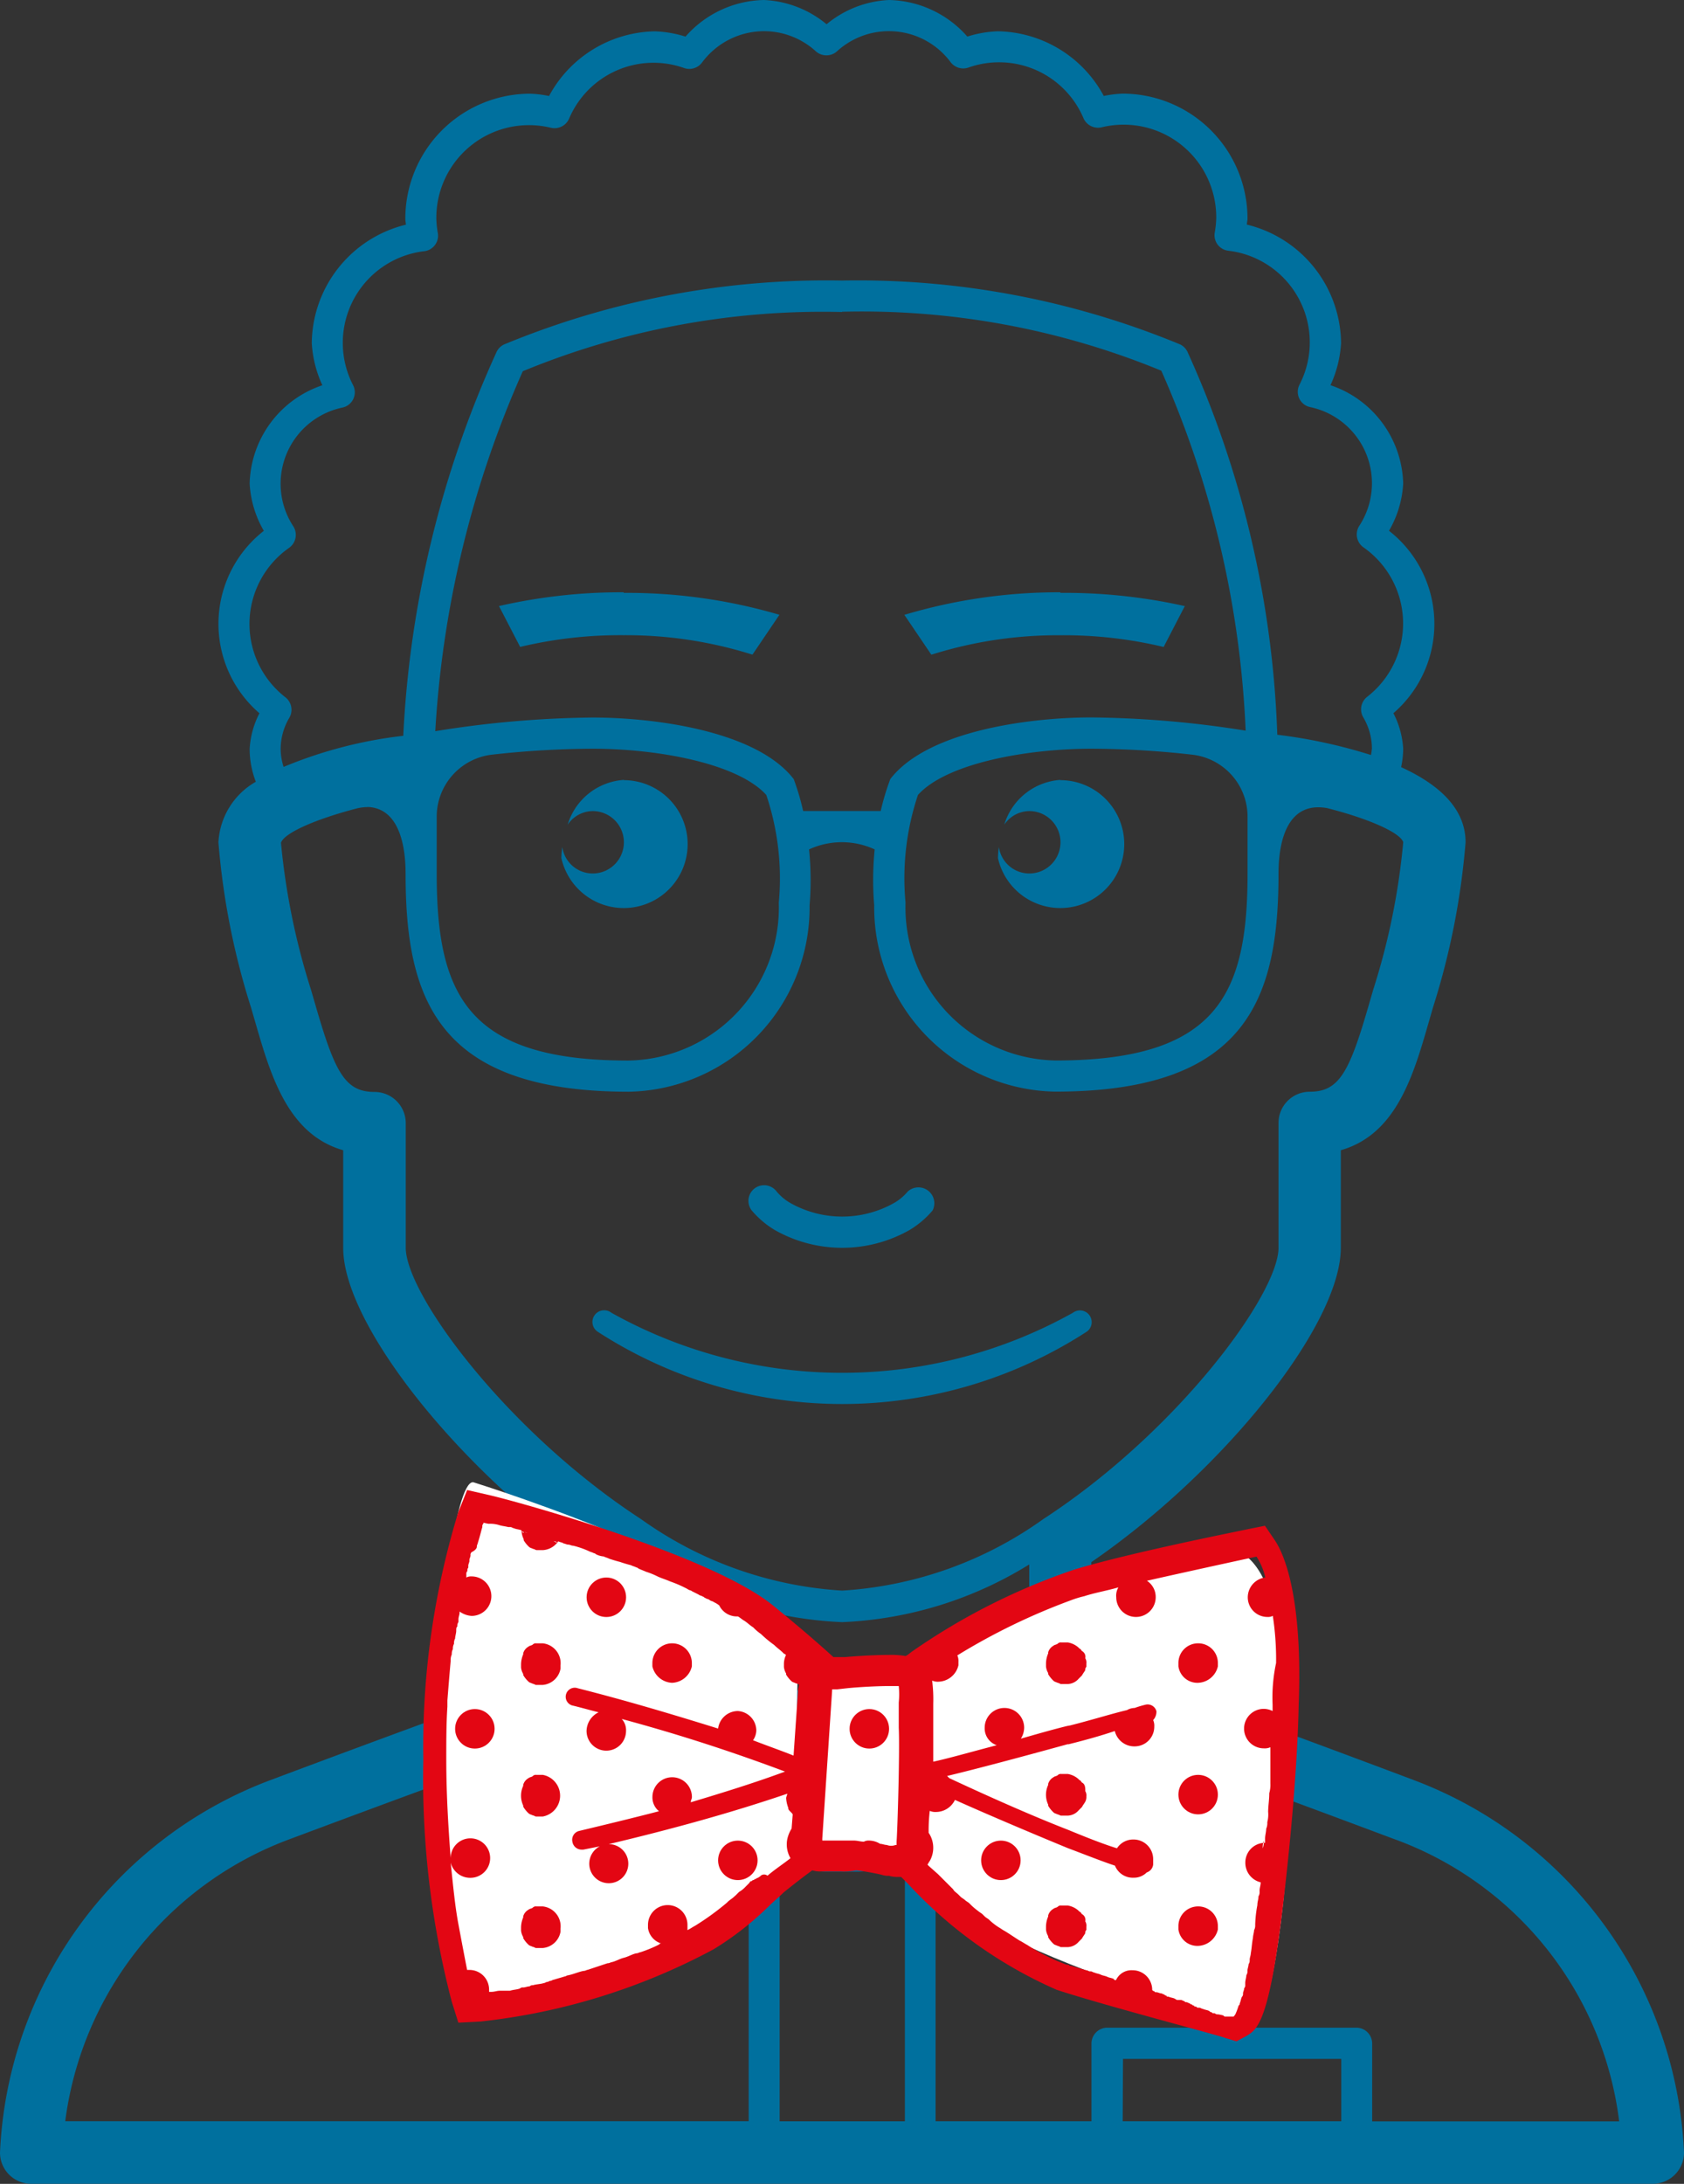
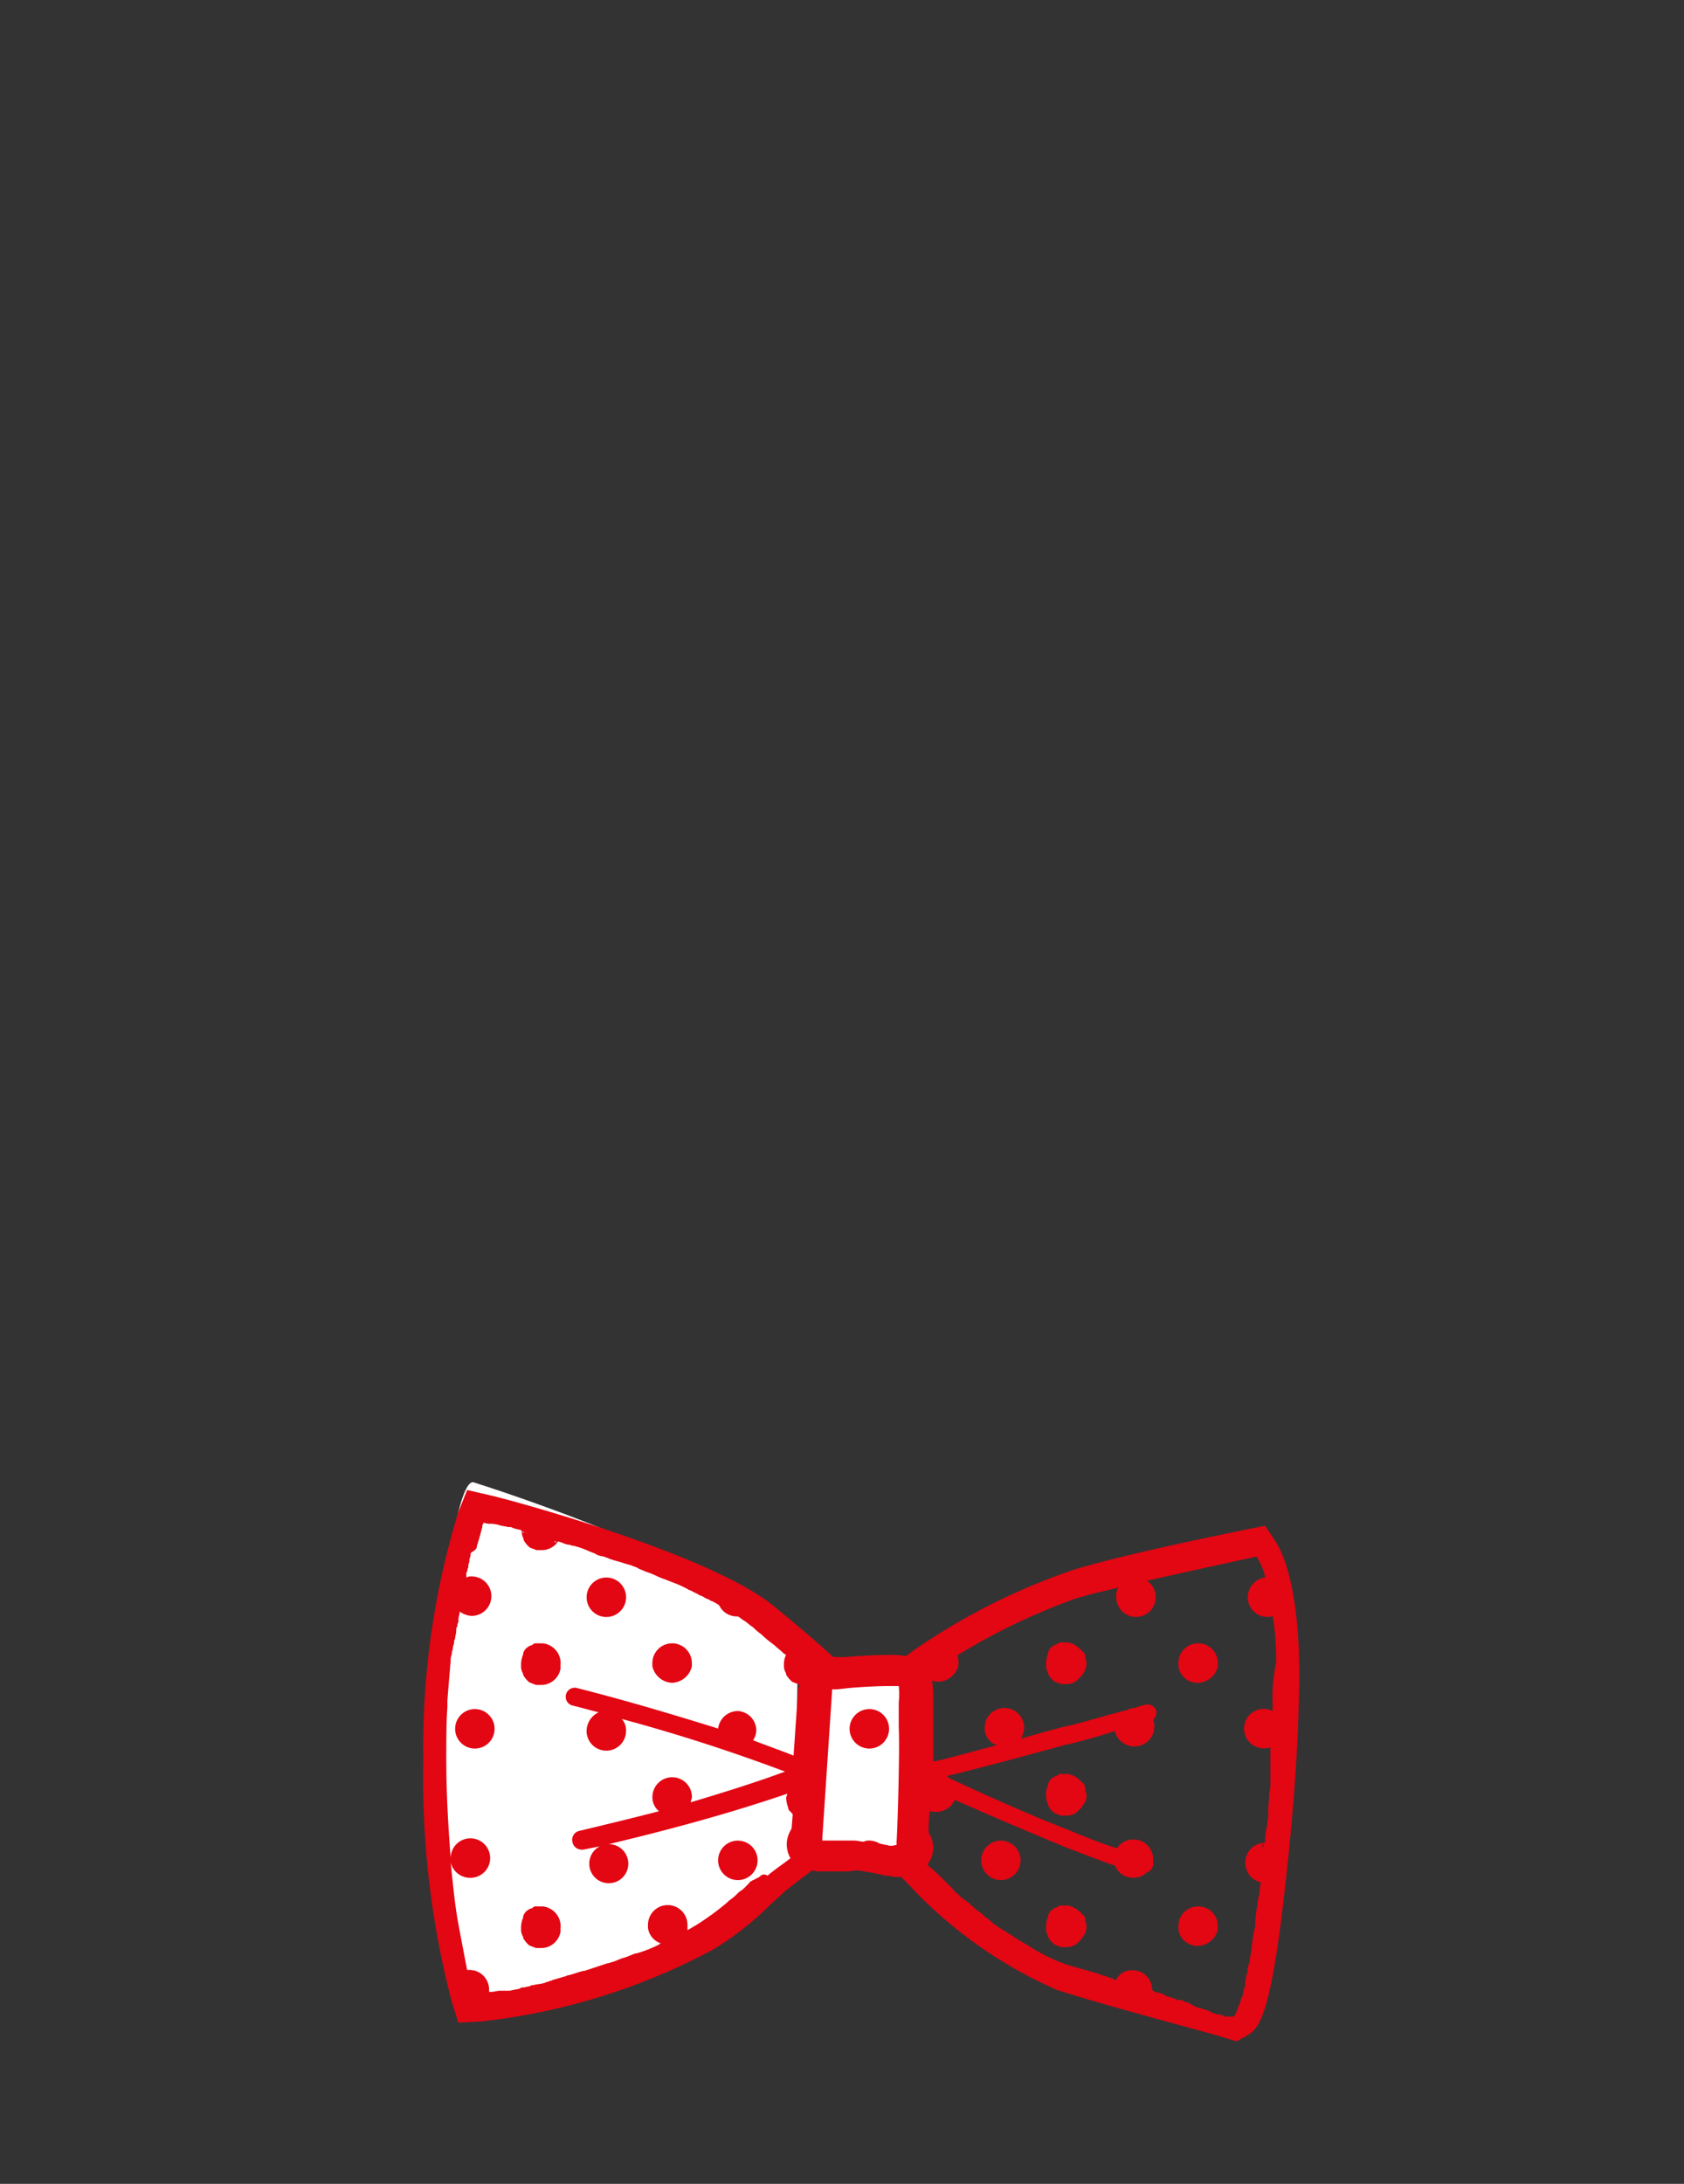
<svg xmlns="http://www.w3.org/2000/svg" width="31.825" height="41.255" viewBox="0 0 31.825 41.255">
  <rect x="0" y="0" width="31.825" height="41.255" fill="#333333" stroke="none" />
  <g id="user" transform="translate(-1788 -25)">
-     <path id="icons8-account_1_" data-name="icons8-account (1)" d="M37.439,15a2.021,2.021,0,0,0-1.484.692,2.152,2.152,0,0,0-.579-.1,2.317,2.317,0,0,0-2,1.222,2.1,2.1,0,0,0-.359-.044,2.362,2.362,0,0,0-2.357,2.357c0,.044.008.077.012.117a2.328,2.328,0,0,0-1.78,2.24,2.206,2.206,0,0,0,.2.794,2.013,2.013,0,0,0-1.374,1.858,1.99,1.99,0,0,0,.268.892,2.229,2.229,0,0,0-.083,3.446,1.667,1.667,0,0,0-.185.671,1.722,1.722,0,0,0,.117.623,1.4,1.4,0,0,0-.707,1.145,13.976,13.976,0,0,0,.614,3.114l.082.282c.289,1,.613,2.121,1.662,2.42v1.846c0,1.452,2.215,4.22,4.715,5.937v1.477a.635.635,0,0,1-.016.131.58.58,0,0,1-.381.424l-.442.158c-.935.331-2.607.935-5.262,1.93A7.886,7.886,0,0,0,23,55.665a.589.589,0,0,0,.589.589H54.236a.589.589,0,0,0,.589-.589,7.888,7.888,0,0,0-5.1-7.035c-2.654-1-4.327-1.6-5.259-1.929l-.454-.161a.577.577,0,0,1-.372-.416.64.64,0,0,1-.016-.136V44.511c2.5-1.717,4.715-4.485,4.715-5.937V36.729c1.05-.3,1.373-1.416,1.662-2.42l.082-.283a13.982,13.982,0,0,0,.614-3.114c0-.659-.535-1.107-1.218-1.42a1.721,1.721,0,0,0,.039-.348,1.667,1.667,0,0,0-.185-.671,2.229,2.229,0,0,0-.083-3.446,1.99,1.99,0,0,0,.268-.892,2.013,2.013,0,0,0-1.374-1.858,2.206,2.206,0,0,0,.2-.794,2.328,2.328,0,0,0-1.78-2.24c0-.041.012-.073.012-.117a2.362,2.362,0,0,0-2.357-2.357,2.1,2.1,0,0,0-.359.044,2.317,2.317,0,0,0-2-1.222,2.152,2.152,0,0,0-.579.1A2.021,2.021,0,0,0,39.8,15a1.993,1.993,0,0,0-1.179.458A1.993,1.993,0,0,0,37.439,15Zm0,.589a1.456,1.456,0,0,1,.982.383.3.3,0,0,0,.394,0,1.454,1.454,0,0,1,2.153.206.3.3,0,0,0,.329.1,1.733,1.733,0,0,1,2.181.959.3.3,0,0,0,.337.169,1.751,1.751,0,0,1,2.17,1.717,1.83,1.83,0,0,1-.029.275.295.295,0,0,0,.253.338,1.743,1.743,0,0,1,1.348,2.534.295.295,0,0,0,.2.42,1.47,1.47,0,0,1,.929,2.247.3.3,0,0,0,.077.4,1.754,1.754,0,0,1,.071,2.829.3.3,0,0,0-.073.381,1.161,1.161,0,0,1,.166.592,1.093,1.093,0,0,1-.018.124,9.766,9.766,0,0,0-1.77-.383,19.052,19.052,0,0,0-1.7-7.239.3.3,0,0,0-.135-.134A15.91,15.91,0,0,0,38.913,20.3a15.91,15.91,0,0,0-6.391,1.209.3.3,0,0,0-.135.134A19.8,19.8,0,0,0,30.621,28.9a8.325,8.325,0,0,0-2.261.588,1.129,1.129,0,0,1-.056-.34,1.161,1.161,0,0,1,.166-.592.3.3,0,0,0-.073-.381,1.754,1.754,0,0,1,.071-2.829.3.3,0,0,0,.077-.4,1.47,1.47,0,0,1,.929-2.247.295.295,0,0,0,.2-.42,1.743,1.743,0,0,1,1.348-2.534.295.295,0,0,0,.253-.338,1.83,1.83,0,0,1-.029-.275,1.751,1.751,0,0,1,2.17-1.717.3.3,0,0,0,.337-.169,1.733,1.733,0,0,1,2.181-.959.3.3,0,0,0,.329-.1A1.462,1.462,0,0,1,37.439,15.589Zm1.473,5.3a14.871,14.871,0,0,1,6.035,1.114,18.734,18.734,0,0,1,1.594,6.8,19.43,19.43,0,0,0-2.915-.25c-1.179,0-3.1.254-3.8,1.163a4.609,4.609,0,0,0-.182.605H38.178A4.608,4.608,0,0,0,38,29.718c-.7-.908-2.62-1.163-3.8-1.163a19.594,19.594,0,0,0-2.974.258,19.483,19.483,0,0,1,1.654-6.8A14.858,14.858,0,0,1,38.913,20.894Zm-4.125,5.3a10.353,10.353,0,0,0-2.357.26l.4.772a8.139,8.139,0,0,1,1.953-.222,7.955,7.955,0,0,1,2.437.368l.51-.753A10.206,10.206,0,0,0,34.787,26.2Zm8.251,0a10.186,10.186,0,0,0-2.947.426l.51.753a7.955,7.955,0,0,1,2.437-.368,8.139,8.139,0,0,1,1.953.222l.4-.772A10.386,10.386,0,0,0,43.038,26.2ZM34.2,29.144c1.22,0,2.74.274,3.282.874a4.954,4.954,0,0,1,.236,2.035,2.892,2.892,0,0,1-2.848,2.982c-3.039,0-3.617-1.246-3.617-3.534V30.429A1.18,1.18,0,0,1,32.3,29.256,17.591,17.591,0,0,1,34.2,29.144Zm9.43,0a17.441,17.441,0,0,1,1.895.112,1.179,1.179,0,0,1,1.052,1.173V31.5c0,2.288-.577,3.529-3.616,3.534a2.892,2.892,0,0,1-2.848-2.982,4.95,4.95,0,0,1,.235-2.035C40.887,29.418,42.407,29.144,43.627,29.144Zm-8.84.589a1.191,1.191,0,0,0-1.062.846.578.578,0,0,1,.473-.257.589.589,0,0,1,0,1.179A.582.582,0,0,1,33.626,31a1.761,1.761,0,0,0-.017.211,1.208,1.208,0,1,0,1.179-1.473Zm8.251,0a1.191,1.191,0,0,0-1.062.846.578.578,0,0,1,.473-.257.589.589,0,1,1,0,1.179A.582.582,0,0,1,41.877,31a1.761,1.761,0,0,0-.017.211,1.208,1.208,0,1,0,1.179-1.473Zm-13.082.512c.588.031.706.74.706,1.256,0,2.357.589,4.123,4.221,4.123A3.483,3.483,0,0,0,38.3,32.1a5.775,5.775,0,0,0-.01-1.054,1.482,1.482,0,0,1,1.24,0,5.783,5.783,0,0,0-.009,1.054,3.483,3.483,0,0,0,3.42,3.522c3.632,0,4.221-1.766,4.221-4.123,0-.573.15-1.374.923-1.232.786.2,1.376.463,1.434.642a13.032,13.032,0,0,1-.565,2.78l-.084.289c-.368,1.275-.56,1.646-1.119,1.646a.589.589,0,0,0-.589.589v2.357c0,.879-1.909,3.476-4.447,5.128l0,0a7.292,7.292,0,0,1-3.8,1.35,7.292,7.292,0,0,1-3.8-1.35l0,0c-2.537-1.652-4.447-4.249-4.447-5.128V36.217a.589.589,0,0,0-.589-.589c-.559,0-.751-.371-1.119-1.646l-.084-.289a13.168,13.168,0,0,1-.566-2.772c.06-.185.653-.447,1.445-.652A.99.99,0,0,1,29.956,30.246Zm7.462,7.146a.295.295,0,0,0-.215.475,1.744,1.744,0,0,0,.432.368,2.581,2.581,0,0,0,2.555,0,1.744,1.744,0,0,0,.432-.368.3.3,0,0,0-.472-.355.951.951,0,0,1-.268.221,2,2,0,0,1-1.938,0,.951.951,0,0,1-.268-.221.3.3,0,0,0-.227-.121Zm-3.031,2.363a.221.221,0,0,0-.1.4,8.5,8.5,0,0,0,9.252,0,.221.221,0,0,0-.265-.355,8.948,8.948,0,0,1-8.723,0A.219.219,0,0,0,34.388,39.755Zm.989,4.8a7.289,7.289,0,0,0,3.536,1.09,7.289,7.289,0,0,0,3.536-1.09v1.432a1.85,1.85,0,0,0,.032.29,6.7,6.7,0,0,0-2.574.732,1.45,1.45,0,0,0-.7-.185h-.589a1.45,1.45,0,0,0-.7.185,6.7,6.7,0,0,0-2.575-.732,1.721,1.721,0,0,0,.033-.29Zm-.68,2.269a6.418,6.418,0,0,1,2.723.624,1.458,1.458,0,0,0-.251.616,1.178,1.178,0,0,0-.024.234v.589a1.176,1.176,0,0,0,.024.234,1.458,1.458,0,0,0,.251.616,6.413,6.413,0,0,1-2.723.624.51.51,0,0,1-.5-.536V47.361A.509.509,0,0,1,34.7,46.825Zm8.433,0a.51.51,0,0,1,.5.536v2.463a.509.509,0,0,1-.5.536c-.229-.007-.445-.023-.65-.044a5.985,5.985,0,0,1-2.08-.572,1.458,1.458,0,0,0,.258-.619,1.193,1.193,0,0,0,.024-.238V48.3a1.45,1.45,0,0,0-.023-.231v0a1.458,1.458,0,0,0-.251-.616A6.418,6.418,0,0,1,43.129,46.825Zm-4.511.589h.589a.883.883,0,0,1,.482.143.294.294,0,0,0,.033.028.9.9,0,0,1,.259.292L40,47.9a.859.859,0,0,1,.059.157c0,.011.008.02.01.031a.879.879,0,0,1,.025.206v.589a.879.879,0,0,1-.025.206c0,.011-.007.021-.01.032a.865.865,0,0,1-.058.153l-.018.035a.9.9,0,0,1-.258.29.3.3,0,0,0-.029.024.884.884,0,0,1-.486.144h-.589a.884.884,0,0,1-.486-.144.3.3,0,0,0-.03-.025.917.917,0,0,1-.151-.137h0a.89.89,0,0,1-.107-.155l-.015-.028a.86.86,0,0,1-.059-.157c0-.011-.008-.02-.01-.031a.879.879,0,0,1-.025-.206V48.3a.879.879,0,0,1,.025-.206c0-.011.007-.02.01-.031a.859.859,0,0,1,.059-.157l.015-.028a.9.9,0,0,1,.259-.292.3.3,0,0,0,.032-.028A.884.884,0,0,1,38.618,47.414Zm5.6.448c.948.337,2.547.915,5.1,1.872A6.525,6.525,0,0,1,53.6,55.076H48.932V53.6a.3.3,0,0,0-.295-.295H43.922a.3.3,0,0,0-.295.295v1.473H40.681V50.52a7.411,7.411,0,0,0,1.738.383q.329.034.692.046a1.1,1.1,0,0,0,1.106-1.125Zm-10.608,0v1.961a1.1,1.1,0,0,0,1.106,1.126,7.832,7.832,0,0,0,2.43-.439v4.564H24.233a6.581,6.581,0,0,1,4.279-5.342C31.06,48.777,32.657,48.2,33.608,47.863Zm4.31,2.311a1.449,1.449,0,0,0,.7.186h.589a1.45,1.45,0,0,0,.7-.183c.06.033.123.065.189.1v4.8H37.734V50.267C37.8,50.236,37.86,50.206,37.918,50.175Zm6.3,3.723h4.125v1.179H44.217Z" transform="translate(1765 10)" fill="#00709e" />
    <g id="noeud" transform="translate(1794.75 52.774)">
      <path id="Tracé_72" data-name="Tracé 72" d="M3.081.232S9.247,2.152,9.2,3.643s0,3.86,0,3.86-3.909,2.866-5.737,2.635S2.457-.036,3.081.232Z" transform="translate(-0.87)" fill="#fff" />
-       <path id="Tracé_73" data-name="Tracé 73" d="M52.845,15.286s-6.291-1.742-6.247-3.094,0-3.5,0-3.5,3.989-2.6,5.854-2.39S53.481,15.528,52.845,15.286Z" transform="translate(-35.956 -4.806)" fill="#fff" />
      <path id="Tracé_74" data-name="Tracé 74" d="M36.453,17.271l1.343.13.215.129-.1,3.355-1.921-.228" transform="translate(-27.548 -13.514)" fill="#fff" />
      <g id="Groupe_79" data-name="Groupe 79" transform="translate(1.25 0.37)">
        <g id="Groupe_78" data-name="Groupe 78">
          <g id="Groupe_77" data-name="Groupe 77">
            <path id="Tracé_75" data-name="Tracé 75" d="M17.342,1.874,17.156,1.6l-.311.062c-.083.021-2.2.435-3.293.766a12.194,12.194,0,0,0-3.044,1.533c-.062.041-.1.083-.145.1a1.567,1.567,0,0,0-.311-.021h0c-.249,0-.621.021-.828.041H9c-.228-.207-.58-.518-1.139-.973C6.676,2.143,2.969,1.128,2.513,1.025l-.435-.1-.166.414A15.164,15.164,0,0,0,1.25,6.016a16.681,16.681,0,0,0,.538,4.577l.124.394.414-.021A12.04,12.04,0,0,0,6.738,9.6a5.818,5.818,0,0,0,1.036-.808c.1-.1.207-.186.29-.269.207-.166.394-.311.538-.414a.456.456,0,0,0,.166.021h.373a1.185,1.185,0,0,0,.29-.021,4.62,4.62,0,0,1,.476.083.4.4,0,0,0,.145.021.515.515,0,0,0,.166.021h.062l.124.124a8.431,8.431,0,0,0,2.817,2.009c.953.311,3.107.87,3.189.911l.207.062.186-.1c.207-.124.435-.249.7-2.527.145-1.222.269-2.651.29-3.728C17.881,2.7,17.425,2,17.342,1.874ZM17.3,4.98V5.1a.39.39,0,0,0-.166-.041.373.373,0,0,0,0,.746.263.263,0,0,0,.124-.021v.683a.573.573,0,0,1-.021.186c0,.124-.021.249-.021.352A.573.573,0,0,1,17.2,7.2a.263.263,0,0,1-.021.124c0,.062-.021.124-.021.186V7.59h0a.371.371,0,0,0-.373.373.379.379,0,0,0,.29.373c0,.062-.021.1-.021.166a.155.155,0,0,1-.021.1c0,.062-.021.1-.021.166a2.282,2.282,0,0,0-.041.373.187.187,0,0,1-.021.1c0,.041-.021.1-.021.145-.021.1-.021.186-.041.29,0,.041-.021.083-.021.124a.125.125,0,0,1-.021.083c0,.041-.021.083-.021.124a.125.125,0,0,1-.021.083c0,.041-.021.1-.021.145v.041a.076.076,0,0,1-.021.062c0,.041-.021.062-.021.1a.076.076,0,0,1-.021.062c-.021.041-.021.083-.041.124,0,.021,0,.021-.021.041a1.427,1.427,0,0,1-.062.166c-.021.021-.021.041-.041.041H16.41c-.021,0-.021,0-.041-.021a.9.9,0,0,0-.1-.021.076.076,0,0,1-.062-.021h-.021c-.021,0-.021,0-.041-.021-.021,0-.021,0-.041-.021-.041-.021-.083-.021-.124-.041-.021,0-.041-.021-.062-.021h-.021c-.021,0-.021,0-.041-.021-.021,0-.041,0-.041-.021-.021,0-.021,0-.041-.021-.021,0-.021,0-.041-.021-.021,0-.041-.021-.062-.021s-.021,0-.041-.021c-.021,0-.041-.021-.062-.021H15.52a.076.076,0,0,1-.062-.021c-.041-.021-.083-.021-.124-.041-.021,0-.041,0-.041-.021-.021,0-.021,0-.041-.021-.021,0-.041-.021-.062-.021s-.062-.021-.083-.021-.041,0-.041-.021c-.021,0-.021,0-.041-.021h0a.371.371,0,0,0-.373-.373.321.321,0,0,0-.311.186c-.021,0-.041,0-.041-.021-.041-.021-.083-.021-.124-.041s-.083-.021-.124-.041-.083-.021-.124-.041c-.021,0-.041-.021-.062-.021h-.021c-.021,0-.041-.021-.062-.021s-.062-.021-.083-.021c-.062-.021-.145-.041-.207-.062-.021,0-.041,0-.041-.021h-.041a3.576,3.576,0,0,1-.746-.373c-.041-.021-.1-.062-.145-.083-.1-.062-.186-.124-.29-.186-.041-.021-.062-.041-.1-.062a1.138,1.138,0,0,1-.186-.145c-.021-.021-.062-.041-.083-.062l-.041-.041c-.021-.021-.062-.041-.083-.062a1.184,1.184,0,0,1-.166-.145c-.021-.021-.062-.041-.083-.062s-.062-.041-.083-.062l-.041-.041c-.041-.041-.083-.062-.1-.1l-.062-.062-.041-.041-.062-.062-.062-.062-.062-.062L10.8,8.025,10.777,8c.021-.021.021-.041.041-.062A.506.506,0,0,0,10.8,7.4a3.222,3.222,0,0,1,.021-.414.263.263,0,0,0,.124.021.4.4,0,0,0,.352-.228c.6.269,1.429.621,2.133.911.331.124.642.249.891.331a.363.363,0,0,0,.352.228.343.343,0,0,0,.249-.1A.178.178,0,0,0,15.043,8V7.9a.371.371,0,0,0-.373-.373.365.365,0,0,0-.311.166c-.269-.083-.58-.207-.932-.352-.746-.29-1.615-.683-2.237-.973l-.041-.041c.518-.124,1.3-.331,2.278-.6h.021q.5-.124.87-.249a.379.379,0,0,0,.373.29.371.371,0,0,0,.373-.373.263.263,0,0,0-.021-.124.235.235,0,0,0,.062-.166A.172.172,0,0,0,14.9,4.98a1.917,1.917,0,0,0-.207.062.3.3,0,0,0-.145.041c-.269.062-.663.186-1.077.29a.9.9,0,0,0-.1.021c-.249.062-.538.145-.828.228a.4.4,0,0,0,.062-.207.373.373,0,1,0-.746,0,.336.336,0,0,0,.228.331c-.476.124-.911.249-1.2.311V4.96a2.78,2.78,0,0,0-.021-.435.263.263,0,0,0,.124.021.4.4,0,0,0,.373-.311V4.173a.263.263,0,0,0-.021-.124,12,12,0,0,1,2.133-1.036,1.924,1.924,0,0,1,.269-.083c.186-.062.414-.1.642-.166a.308.308,0,0,0-.041.186.373.373,0,0,0,.746,0,.365.365,0,0,0-.166-.311c1.015-.228,2.071-.456,2.071-.456a1.227,1.227,0,0,1,.166.394.379.379,0,0,0-.331.373.371.371,0,0,0,.373.373.187.187,0,0,0,.1-.021,5.445,5.445,0,0,1,.062.891A3.112,3.112,0,0,0,17.3,4.98Zm-.186,2.713a.352.352,0,0,1,.021-.145A.4.4,0,0,1,17.114,7.693Zm-9.506.538c-.021,0-.021.021-.041.021s-.021.021-.041.021-.021.021-.041.021-.021.021-.041.021-.021.021-.041.041l-.021.021-.041.041a.549.549,0,0,1-.124.1l-.021.021-.041.041L7.132,8.6c-.041.041-.083.062-.124.1l-.021.021a5.024,5.024,0,0,1-.6.435c-.041.021-.1.062-.145.083v-.1a.373.373,0,1,0-.746,0v.062a.36.36,0,0,0,.249.29c-.021,0-.021,0-.041.021a2.526,2.526,0,0,1-.352.145c-.021,0-.041.021-.083.021-.083.021-.145.062-.228.083s-.145.062-.228.083c-.021,0-.041.021-.083.021l-.373.124c-.021,0-.041.021-.083.021-.1.021-.186.062-.29.083-.021,0-.041.021-.062.021-.062.021-.145.041-.207.062-.021,0-.041.021-.062.021s-.041.021-.062.021-.041.021-.062.021c-.062.021-.145.021-.207.041a.076.076,0,0,0-.062.021c-.041,0-.083.021-.124.021a.076.076,0,0,0-.062.021c-.062.021-.124.021-.186.041H2.7c-.062,0-.1.021-.166.021H2.493v-.041a.371.371,0,0,0-.373-.373H2.078c-.041-.207-.1-.518-.166-.87-.062-.331-.1-.725-.145-1.16a.379.379,0,0,0,.373.29.373.373,0,1,0-.373-.373c-.041-.538-.083-1.181-.083-1.864,0-.352,0-.683.021-.994V4.9q.031-.4.062-.746a.263.263,0,0,1,.021-.124.187.187,0,0,1,.021-.1.187.187,0,0,1,.021-.1.187.187,0,0,1,.021-.1c0-.041.021-.1.021-.145s0-.062.021-.083a.125.125,0,0,1,.021-.083V3.365c0-.041.021-.083.021-.124V3.22a.434.434,0,0,0,.228.083.373.373,0,0,0,0-.746.187.187,0,0,0-.1.021V2.516a.076.076,0,0,1,.021-.062A.076.076,0,0,1,2.1,2.391V2.35c0-.021.021-.062.021-.083V2.246c0-.021.021-.062.021-.083A.076.076,0,0,1,2.161,2.1c.083-.041.1-.083.1-.1,0-.041.021-.062.021-.083.041-.124.062-.228.083-.29V1.6a.072.072,0,0,1,.021-.041h0V1.542a.9.9,0,0,0,.1.021.573.573,0,0,1,.186.021c.062.021.1.021.186.041h.041c.021,0,.041.021.062.021.041.021.1.021.145.041a.39.39,0,0,0,.041.166v.021a.549.549,0,0,0,.1.124c.021.021.041.021.083.041.021,0,.041.021.062.021h.124A.378.378,0,0,0,3.8,1.894c.041.021.083.021.1.041.021,0,.062.021.083.021.041,0,.062.021.1.021a1.623,1.623,0,0,1,.29.1c.041.021.062.021.1.041a.072.072,0,0,1,.041.021.384.384,0,0,0,.145.041c.041.021.062.021.1.041.062.021.124.041.207.062.062.021.124.041.207.062.041.021.062.021.1.041a.072.072,0,0,1,.041.021c.041.021.1.041.145.062a1.428,1.428,0,0,1,.207.083c.083.041.166.062.249.1a2.3,2.3,0,0,1,.331.145c.021.021.062.021.083.041l.124.062c.021.021.062.021.083.041.021,0,.021.021.041.021.021.021.062.021.083.041s.062.021.083.041a.453.453,0,0,1,.1.062.369.369,0,0,0,.331.207h.021c.041.021.083.062.124.083.062.041.1.083.166.124a.9.9,0,0,0,.145.124,2.193,2.193,0,0,0,.249.207c.062.062.124.1.186.166.021,0,.021.021.041.021l.062.062-.062-.062a.39.39,0,0,0-.041.166v.062a.294.294,0,0,0,.041.124v.021a.549.549,0,0,0,.1.124c.021.021.041.021.083.041.021,0,.041.021.062.021h0c0,.041-.021.083-.021.145l-.083,1.2c-.249-.1-.5-.186-.766-.29a.334.334,0,0,0,.062-.186A.371.371,0,0,0,7.194,5.1a.379.379,0,0,0-.373.331C5.972,5.167,5.081,4.9,4.17,4.67A.171.171,0,1,0,4.087,5c.166.041.311.083.476.124a.4.4,0,0,0-.228.352.373.373,0,1,0,.746,0A.311.311,0,0,0,5,5.25c1.077.29,2.092.621,3.086.994-.559.207-1.16.394-1.781.58,0-.041.021-.062.021-.1a.373.373,0,0,0-.746,0,.334.334,0,0,0,.124.269c-.476.124-.994.249-1.512.373a.172.172,0,0,0-.124.207.176.176,0,0,0,.166.145h.041l.311-.062a.369.369,0,1,0,.166-.041h0c1.222-.29,2.34-.6,3.376-.953,0,.021-.021.062-.021.083a.6.6,0,0,0,.041.186v.021c.021.041.062.062.083.1l-.021.269a.62.62,0,0,0-.083.207.516.516,0,0,0,.062.352c-.124.1-.29.207-.435.331A.1.1,0,0,0,7.608,8.232ZM6.138,9.35c.021,0,.021-.021.041-.021C6.158,9.33,6.158,9.35,6.138,9.35ZM6.2,9.33c.021,0,.021-.021.041-.021C6.221,9.309,6.2,9.309,6.2,9.33Zm.021-.021c.021,0,.021-.021.041-.021A.064.064,0,0,0,6.221,9.309Zm.041-.021c.021,0,.021-.021.041-.021A.064.064,0,0,0,6.262,9.288ZM6.9,3.116A.02.02,0,0,1,6.883,3.1C6.883,3.116,6.883,3.116,6.9,3.116Zm-3.127-1.2c-.021,0-.041-.021-.062-.021s-.062-.021-.083-.021c.021,0,.062.021.083.021A.076.076,0,0,1,3.777,1.915Zm-.559-.186c-.021,0-.041,0-.041-.021C3.176,1.729,3.2,1.729,3.218,1.729Zm-.062,0c-.021,0-.021,0-.041-.021A.064.064,0,0,1,3.155,1.729Zm6.855,5.9c-.041,0-.083-.021-.124-.021a.4.4,0,0,0-.207-.062.187.187,0,0,0-.1.021c-.062,0-.124-.021-.186-.021h-.6V7.507l.186-2.8h0V4.69h.1l.186-.021c.207-.021.559-.041.787-.041h.186a1.5,1.5,0,0,1,0,.311v.476c.021.394-.021,1.864-.041,2.154v.062h-.021A.229.229,0,0,1,10.011,7.631ZM8.437,4.318,8.416,4.3l.021.021Zm-.021-.041-.083-.083A.162.162,0,0,0,8.416,4.276Z" transform="translate(-1.25 -0.921)" fill="#e30613" />
            <path id="Tracé_76" data-name="Tracé 76" d="M70.523,14.921a.371.371,0,0,0-.373.373v.062a.362.362,0,0,0,.373.311.4.4,0,0,0,.373-.311v-.062A.371.371,0,0,0,70.523,14.921Z" transform="translate(-55.88 -12.021)" fill="#e30613" />
            <path id="Tracé_77" data-name="Tracé 77" d="M58.733,14.987h0c-.021-.021-.021-.041-.041-.041l-.021-.021a.4.4,0,0,0-.207-.1H58.34a.076.076,0,0,0-.062.021c-.021.021-.062.021-.083.041a.212.212,0,0,0-.1.124v.021a.5.5,0,0,0-.041.186v.062a.294.294,0,0,0,.041.124v.021a.549.549,0,0,0,.1.124c.021.021.041.021.083.041.021,0,.041.021.062.021h.124a.288.288,0,0,0,.207-.1l.021-.021.021-.021.021-.021c.021-.041.041-.062.062-.1a.076.076,0,0,1,.021-.062v-.062a.155.155,0,0,0-.021-.1A.125.125,0,0,0,58.733,14.987Z" transform="translate(-46.286 -11.942)" fill="#e30613" />
            <path id="Tracé_78" data-name="Tracé 78" d="M70.523,38.921a.371.371,0,0,0-.373.373v.062a.362.362,0,0,0,.373.311.4.4,0,0,0,.373-.311v-.062A.371.371,0,0,0,70.523,38.921Z" transform="translate(-55.88 -31.051)" fill="#e30613" />
-             <circle id="Ellipse_22" data-name="Ellipse 22" cx="0.373" cy="0.373" r="0.373" transform="translate(14.27 5.385)" fill="#e30613" />
            <path id="Tracé_79" data-name="Tracé 79" d="M58.733,38.987h0c-.021-.021-.021-.041-.041-.041l-.021-.021a.4.4,0,0,0-.207-.1H58.34a.076.076,0,0,0-.062.021c-.021.021-.062.021-.083.041a.212.212,0,0,0-.1.124v.021a.5.5,0,0,0-.041.186v.062a.294.294,0,0,0,.041.124v.021a.549.549,0,0,0,.1.124c.021.021.041.021.083.041.021,0,.041.021.062.021h.124a.288.288,0,0,0,.207-.1l.021-.021.021-.021.021-.021c.021-.041.041-.062.062-.1a.076.076,0,0,1,.021-.062v-.062a.155.155,0,0,0-.021-.1A.125.125,0,0,0,58.733,38.987Z" transform="translate(-46.286 -30.972)" fill="#e30613" />
            <path id="Tracé_80" data-name="Tracé 80" d="M58.733,26.987h0c-.021-.021-.021-.041-.041-.041l-.021-.021a.4.4,0,0,0-.207-.1H58.34a.076.076,0,0,0-.062.021c-.021.021-.062.021-.083.041a.212.212,0,0,0-.1.124v.021a.44.44,0,0,0,0,.373v.021a.549.549,0,0,0,.1.124c.021.021.041.021.083.041.021,0,.041.021.062.021h.124a.288.288,0,0,0,.207-.1l.021-.021.021-.021.021-.021c.021-.041.041-.062.062-.1a.187.187,0,0,0,.021-.1.155.155,0,0,0-.021-.1C58.8,27.049,58.775,27.007,58.733,26.987Z" transform="translate(-46.286 -21.457)" fill="#e30613" />
            <circle id="Ellipse_23" data-name="Ellipse 23" cx="0.373" cy="0.373" r="0.373" transform="translate(10.542 6.627)" fill="#e30613" />
            <circle id="Ellipse_24" data-name="Ellipse 24" cx="0.373" cy="0.373" r="0.373" transform="translate(3.086 1.657)" fill="#e30613" />
            <path id="Tracé_81" data-name="Tracé 81" d="M10.564,14.921H10.44a.076.076,0,0,0-.062.021c-.021.021-.062.021-.083.041a.212.212,0,0,0-.1.124v.021a.5.5,0,0,0-.041.186v.062a.294.294,0,0,0,.041.124v.021a.549.549,0,0,0,.1.124c.021.021.041.021.083.041.021,0,.041.021.062.021h.124A.374.374,0,0,0,10.9,15.4v-.062A.378.378,0,0,0,10.564,14.921Z" transform="translate(-8.307 -12.021)" fill="#e30613" />
            <circle id="Ellipse_25" data-name="Ellipse 25" cx="0.373" cy="0.373" r="0.373" transform="translate(5.571 6.627)" fill="#e30613" />
            <path id="Tracé_82" data-name="Tracé 82" d="M10.564,38.921H10.44a.076.076,0,0,0-.062.021c-.021.021-.062.021-.083.041a.212.212,0,0,0-.1.124v.021a.5.5,0,0,0-.041.186v.062a.294.294,0,0,0,.041.124v.021a.549.549,0,0,0,.1.124c.021.021.041.021.083.041.021,0,.041.021.062.021h.124A.374.374,0,0,0,10.9,39.4v-.062A.378.378,0,0,0,10.564,38.921Z" transform="translate(-8.307 -31.051)" fill="#e30613" />
-             <path id="Tracé_83" data-name="Tracé 83" d="M10.564,26.921H10.44a.076.076,0,0,0-.062.021c-.021.021-.062.021-.083.041a.212.212,0,0,0-.1.124v.021a.44.44,0,0,0,0,.373v.021a.549.549,0,0,0,.1.124c.021.021.041.021.083.041.021,0,.041.021.062.021h.124a.4.4,0,0,0,0-.787Z" transform="translate(-8.307 -21.536)" fill="#e30613" />
            <path id="Tracé_84" data-name="Tracé 84" d="M22.523,15.667a.4.4,0,0,0,.373-.311v-.062a.373.373,0,0,0-.746,0v.062A.4.4,0,0,0,22.523,15.667Z" transform="translate(-17.821 -12.021)" fill="#e30613" />
            <circle id="Ellipse_26" data-name="Ellipse 26" cx="0.373" cy="0.373" r="0.373" transform="translate(0.601 4.142)" fill="#e30613" />
            <circle id="Ellipse_27" data-name="Ellipse 27" cx="0.373" cy="0.373" r="0.373" transform="translate(8.056 4.142)" fill="#e30613" />
          </g>
        </g>
      </g>
    </g>
  </g>
</svg>